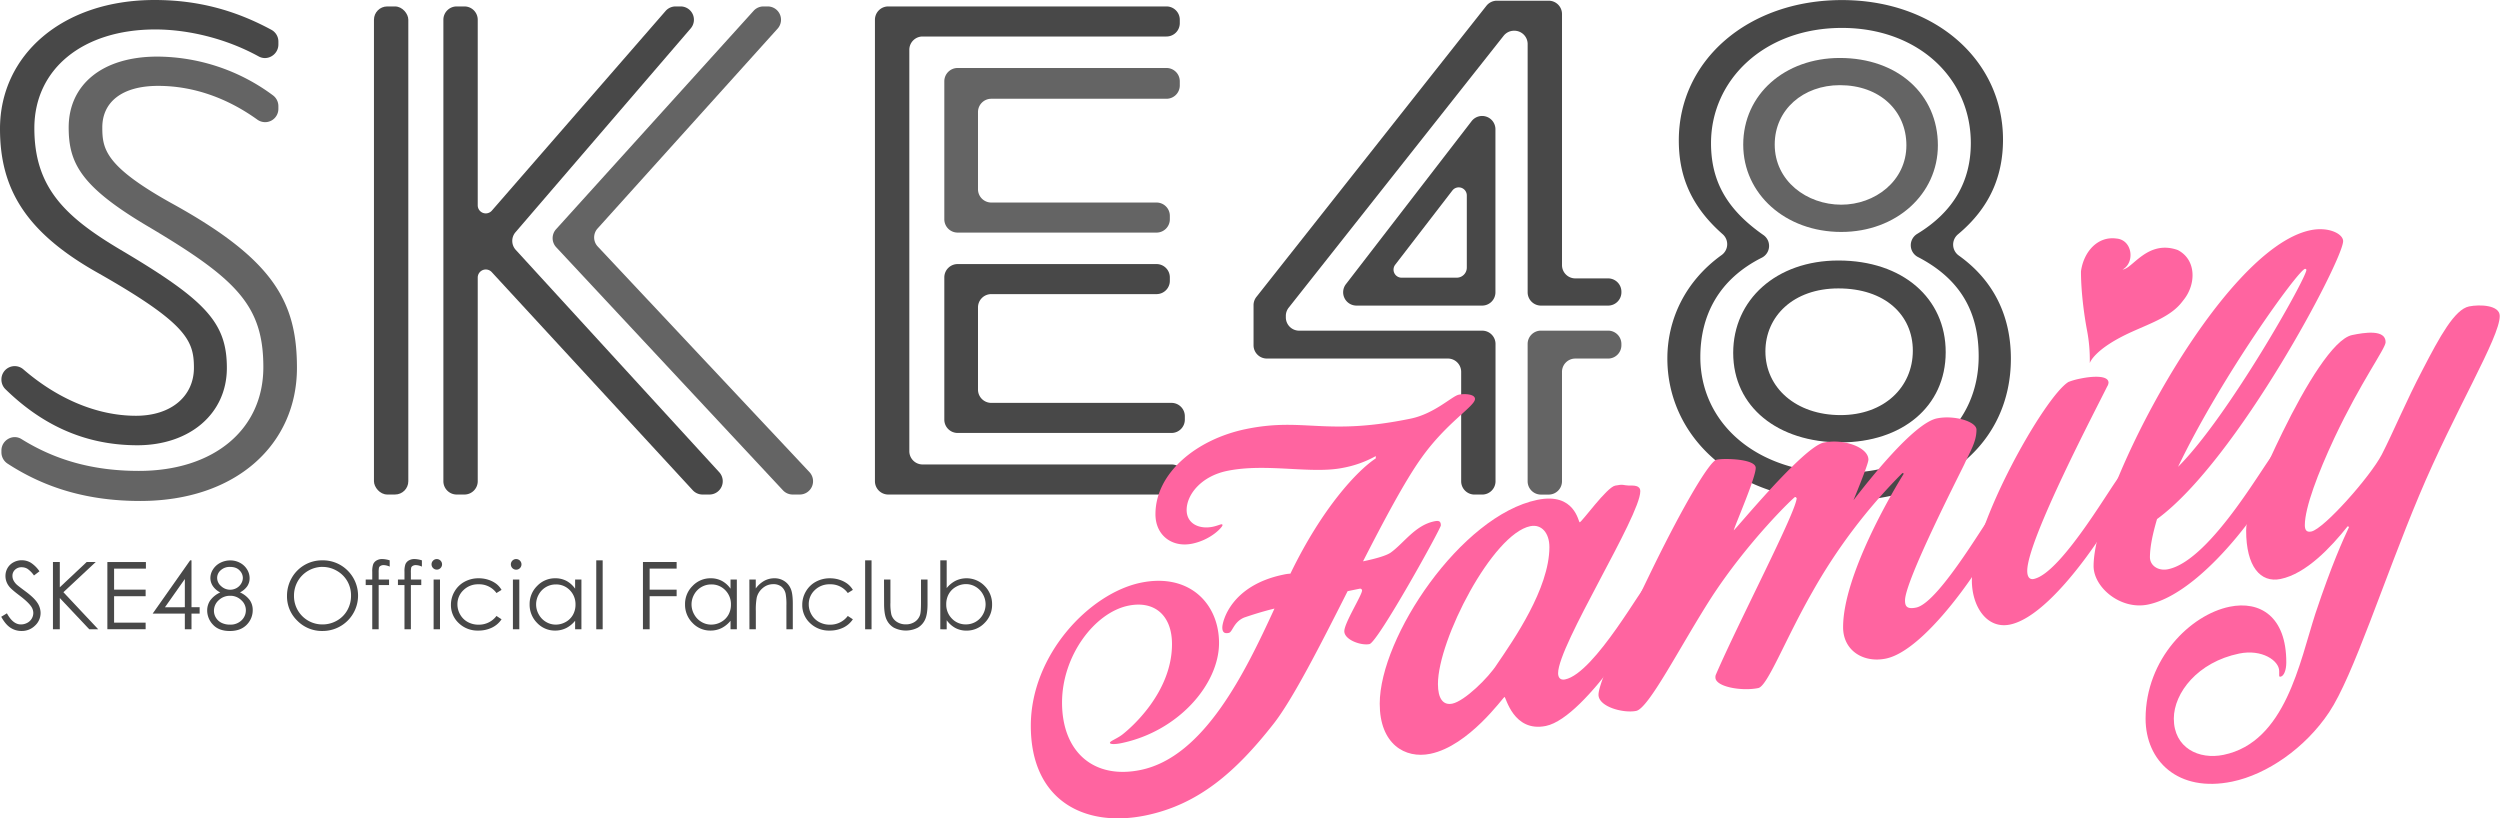
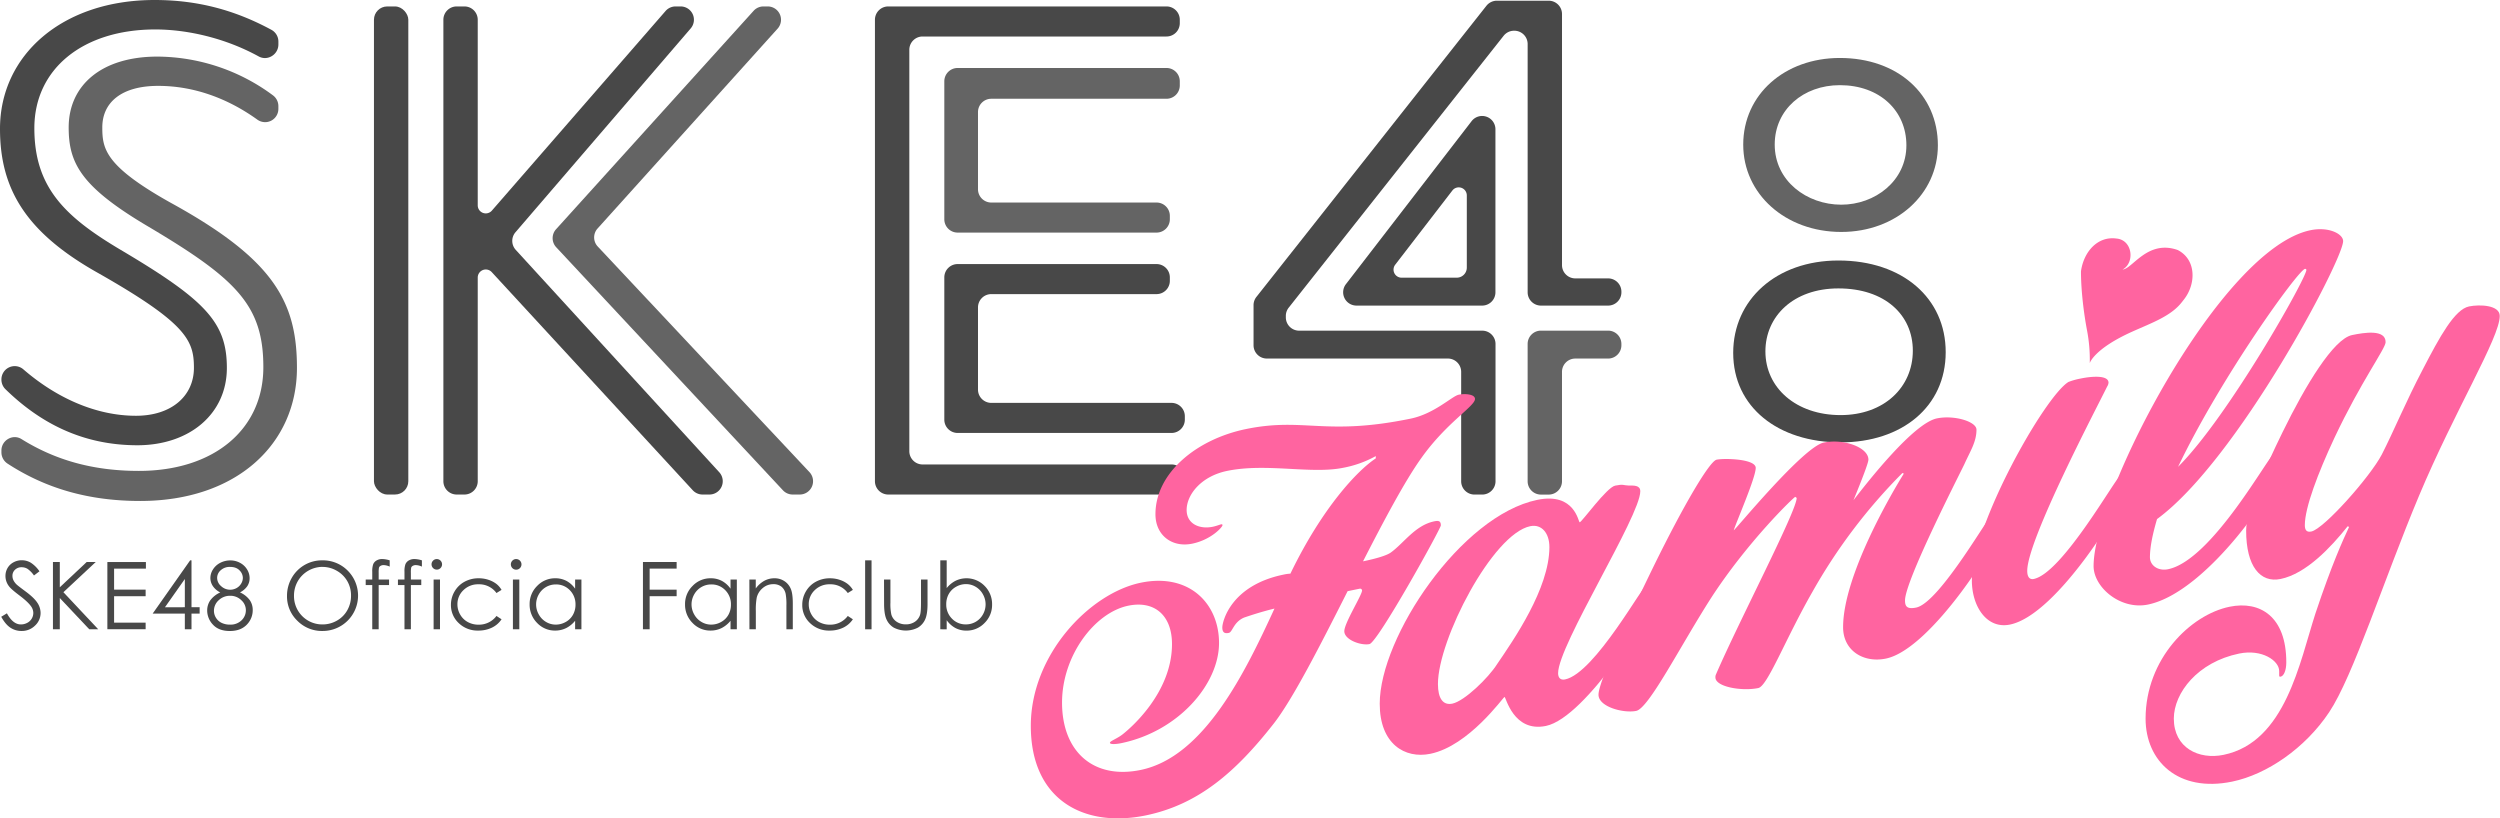
<svg xmlns="http://www.w3.org/2000/svg" viewBox="0 0 1759.55 575.98">
  <defs>
    <style>.cls-1{fill:#484848;}.cls-2{fill:#646464;}.cls-3,.cls-4{fill:#ff64a0;}.cls-4{fill-rule:evenodd;}</style>
  </defs>
  <g id="レイヤー_2" data-name="レイヤー 2">
    <g id="SKE48_Familyロゴfix" data-name="SKE48 Familyロゴfix">
      <g id="sitelogo">
        <g id="sitelogo_fanclub">
          <path class="cls-1" d="M.87,434.09l4-2.42q4.26,7.83,9.82,7.82a9.43,9.43,0,0,0,4.47-1.11,7.82,7.82,0,0,0,3.18-3,7.74,7.74,0,0,0,1.1-4,8.07,8.07,0,0,0-1.61-4.67q-2.22-3.15-8.11-7.59t-7.37-6.47a11.83,11.83,0,0,1-2.51-7.24,11.06,11.06,0,0,1,1.48-5.63,10.57,10.57,0,0,1,4.17-4,12,12,0,0,1,5.84-1.47A12.5,12.5,0,0,1,21.61,396a21.61,21.61,0,0,1,6.16,6.1l-3.86,2.93a18.61,18.61,0,0,0-4.55-4.67,7.9,7.9,0,0,0-4.11-1.13A6.5,6.5,0,0,0,10.57,401a5.7,5.7,0,0,0-1.81,4.28,7.24,7.24,0,0,0,.64,3,11,11,0,0,0,2.35,3.16c.62.6,2.66,2.17,6.11,4.73q6.15,4.53,8.43,8.07a13,13,0,0,1,2.28,7.11,12.08,12.08,0,0,1-3.9,8.95,13.15,13.15,0,0,1-9.51,3.79,13.89,13.89,0,0,1-7.82-2.3Q3.83,439.5.87,434.09Z" />
          <path class="cls-1" d="M37.26,395.57h4.83v17.77L61,395.57h6.35L44.63,416.81l24.5,26.09h-6.3l-20.74-22v22H37.26Z" />
          <path class="cls-1" d="M75.57,395.57h27.12v4.64H80.3V415h22.2v4.63H80.3v18.6h22.2v4.63H75.57Z" />
          <path class="cls-1" d="M133.83,394.38h.95v33h5.73v4.5h-5.73v11h-4.69v-11H107.44Zm-3.74,33V407.52l-14,19.88Z" />
          <path class="cls-1" d="M168.92,416.94a17.38,17.38,0,0,1,6.87,5.44,12.09,12.09,0,0,1,2.08,6.95A14.44,14.44,0,0,1,174.3,439q-4.38,5.11-12.52,5.11-7.84,0-11.91-4.48a14.47,14.47,0,0,1-4.05-9.9,12.52,12.52,0,0,1,2.12-7.12,17.89,17.89,0,0,1,7.08-5.65,13.4,13.4,0,0,1-5.21-4.47,10.3,10.3,0,0,1-1.74-5.73,11.22,11.22,0,0,1,1.85-6,12.93,12.93,0,0,1,5.12-4.64,15.22,15.22,0,0,1,7.06-1.69,14.12,14.12,0,0,1,6.85,1.71,12.75,12.75,0,0,1,4.94,4.63,11.63,11.63,0,0,1,1.79,6.15,10,10,0,0,1-1.69,5.72A14,14,0,0,1,168.92,416.94Zm-6.84,2.38a11.41,11.41,0,0,0-8.19,3.17,9.93,9.93,0,0,0-3.31,7.38A9.27,9.27,0,0,0,152,434.8a9.43,9.43,0,0,0,3.95,3.57,13.18,13.18,0,0,0,5.88,1.25,11.08,11.08,0,0,0,8.22-3.06,9.74,9.74,0,0,0,3-7.14,9.46,9.46,0,0,0-3.22-7A10.9,10.9,0,0,0,162.08,419.32ZM161.86,399a9.28,9.28,0,0,0-6.46,2.31,7.12,7.12,0,0,0-2.57,5.48,7.65,7.65,0,0,0,2.76,5.71,9.26,9.26,0,0,0,10.88,1.4,8.45,8.45,0,0,0,3.27-3.17,7.86,7.86,0,0,0,1.18-4,7.51,7.51,0,0,0-2.32-5.27Q166.28,399,161.86,399Z" />
          <path class="cls-1" d="M226.66,394.38a24.58,24.58,0,0,1,18,7.18,24.88,24.88,0,0,1-17.61,42.53,24.26,24.26,0,0,1-17.78-7.2A23.74,23.74,0,0,1,202,419.45a25.25,25.25,0,0,1,3.3-12.65,24.39,24.39,0,0,1,21.33-12.42Zm.21,4.6a20.21,20.21,0,0,0-17.31,10.12,20.49,20.49,0,0,0-2.64,10.33,19.91,19.91,0,0,0,20,20.06,20.28,20.28,0,0,0,10.2-2.67,19.15,19.15,0,0,0,7.31-7.31,20.53,20.53,0,0,0,2.63-10.3,20.08,20.08,0,0,0-2.63-10.2,19.67,19.67,0,0,0-7.39-7.29A20.06,20.06,0,0,0,226.87,399Z" />
          <path class="cls-1" d="M274.28,394.38v4.41a11.14,11.14,0,0,0-4.25-1.06,4.18,4.18,0,0,0-2.19.53,2.32,2.32,0,0,0-1.09,1.22,16.83,16.83,0,0,0-.23,3.69v4.73h7.31v3.89h-7.31l0,31.11H262V411.79h-4.61V407.9H262v-5.47a15,15,0,0,1,.69-5.38,5.52,5.52,0,0,1,2.35-2.59,7.75,7.75,0,0,1,4-1A19.09,19.09,0,0,1,274.28,394.38Z" />
          <path class="cls-1" d="M296.94,394.38v4.41a11.1,11.1,0,0,0-4.24-1.06,4.18,4.18,0,0,0-2.19.53,2.34,2.34,0,0,0-1.1,1.22,17.11,17.11,0,0,0-.22,3.69v4.73h7.31v3.89h-7.31l0,31.11h-4.51V411.79h-4.6V407.9h4.6v-5.47a15,15,0,0,1,.69-5.38,5.58,5.58,0,0,1,2.35-2.59,7.79,7.79,0,0,1,4-1A19,19,0,0,1,296.94,394.38Z" />
          <path class="cls-1" d="M307.41,393.48a3.72,3.72,0,0,1,0,7.44,3.74,3.74,0,0,1-3.68-3.7,3.59,3.59,0,0,1,1.09-2.64A3.52,3.52,0,0,1,307.41,393.48Zm-2.23,14.42h4.5v35h-4.5Z" />
          <path class="cls-1" d="M353,415.17l-3.57,2.22a15,15,0,0,0-12.63-6.15,14.56,14.56,0,0,0-10.62,4.12,13.41,13.41,0,0,0-4.23,10,14.16,14.16,0,0,0,1.95,7.2,13.56,13.56,0,0,0,5.33,5.24,15.53,15.53,0,0,0,7.6,1.86,15.37,15.37,0,0,0,12.6-6.14l3.57,2.35a16.84,16.84,0,0,1-6.74,5.86,21.51,21.51,0,0,1-9.64,2.08,19,19,0,0,1-13.77-5.27,17.2,17.2,0,0,1-5.47-12.84,18.36,18.36,0,0,1,2.56-9.44,18,18,0,0,1,7-6.81A20.52,20.52,0,0,1,337,407a21.36,21.36,0,0,1,6.71,1.06,18.65,18.65,0,0,1,5.48,2.77A14.94,14.94,0,0,1,353,415.17Z" />
          <path class="cls-1" d="M363.24,393.48a3.74,3.74,0,1,1-2.6,1.1A3.56,3.56,0,0,1,363.24,393.48ZM361,407.9h4.5v35H361Z" />
          <path class="cls-1" d="M409.22,407.9v35h-4.44v-6a19.42,19.42,0,0,1-6.36,5.18,17.29,17.29,0,0,1-7.7,1.73,17.11,17.11,0,0,1-12.7-5.38,18.13,18.13,0,0,1-5.26-13.12,17.73,17.73,0,0,1,5.31-12.93A17.33,17.33,0,0,1,390.85,407a16.56,16.56,0,0,1,7.8,1.83,17.85,17.85,0,0,1,6.13,5.5V407.9Zm-18,3.44a13.59,13.59,0,0,0-12,7,14.17,14.17,0,0,0,0,14.14,13.74,13.74,0,0,0,5.09,5.25,13.24,13.24,0,0,0,6.86,1.88,14.09,14.09,0,0,0,7-1.86,12.94,12.94,0,0,0,5.09-5.05,14.38,14.38,0,0,0,1.79-7.16,14,14,0,0,0-4-10.16A13.28,13.28,0,0,0,391.21,411.34Z" />
-           <path class="cls-1" d="M419.66,394.38h4.51V442.9h-4.51Z" />
          <path class="cls-1" d="M452.52,395.57h23.71v4.64h-19V415h19v4.63h-19V442.9h-4.72Z" />
          <path class="cls-1" d="M518.6,407.9v35h-4.44v-6a19.39,19.39,0,0,1-6.35,5.18,17.3,17.3,0,0,1-7.71,1.73,17.08,17.08,0,0,1-12.69-5.38,18.09,18.09,0,0,1-5.26-13.12,17.73,17.73,0,0,1,5.31-12.93A17.3,17.3,0,0,1,500.23,407a16.56,16.56,0,0,1,7.8,1.83,17.76,17.76,0,0,1,6.13,5.5V407.9Zm-18,3.44a13.59,13.59,0,0,0-12,7,14.13,14.13,0,0,0-1.88,7.07,14.28,14.28,0,0,0,1.89,7.07,13.77,13.77,0,0,0,5.1,5.25,13.22,13.22,0,0,0,6.86,1.88,14.06,14.06,0,0,0,7-1.86,13,13,0,0,0,5.1-5.05,14.38,14.38,0,0,0,1.78-7.16,13.93,13.93,0,0,0-4-10.16A13.26,13.26,0,0,0,500.6,411.34Z" />
          <path class="cls-1" d="M527.42,407.9h4.5v6.27a18.83,18.83,0,0,1,6-5.39,14.71,14.71,0,0,1,7.14-1.78,12.42,12.42,0,0,1,7,2,11.88,11.88,0,0,1,4.48,5.37c1,2.26,1.45,5.76,1.45,10.53v18h-4.5V426.2a41.45,41.45,0,0,0-.5-8.07,8.92,8.92,0,0,0-3-5.23,9.06,9.06,0,0,0-5.79-1.75,11.13,11.13,0,0,0-7.32,2.7,12.58,12.58,0,0,0-4.26,6.69,46.37,46.37,0,0,0-.65,9.53V442.9h-4.5Z" />
          <path class="cls-1" d="M600.26,415.17l-3.57,2.22a14.94,14.94,0,0,0-12.63-6.15,14.59,14.59,0,0,0-10.62,4.12,13.4,13.4,0,0,0-4.22,10,14.15,14.15,0,0,0,1.94,7.2,13.63,13.63,0,0,0,5.33,5.24,15.55,15.55,0,0,0,7.6,1.86,15.34,15.34,0,0,0,12.6-6.14l3.57,2.35a16.84,16.84,0,0,1-6.74,5.86,21.5,21.5,0,0,1-9.63,2.08,19,19,0,0,1-13.77-5.27,17.16,17.16,0,0,1-5.47-12.84,18.35,18.35,0,0,1,2.55-9.44,18,18,0,0,1,7-6.81,20.48,20.48,0,0,1,10-2.44,21.32,21.32,0,0,1,6.71,1.06,18.71,18.71,0,0,1,5.49,2.77A14.91,14.91,0,0,1,600.26,415.17Z" />
          <path class="cls-1" d="M608.9,394.38h4.51V442.9H608.9Z" />
          <path class="cls-1" d="M622.19,407.9h4.51v16.34a35,35,0,0,0,.64,8.24,9.14,9.14,0,0,0,3.69,5.08,11.15,11.15,0,0,0,6.49,1.87,11,11,0,0,0,6.4-1.82,9.23,9.23,0,0,0,3.62-4.78q.68-2,.68-8.59V407.9h4.6v17.18q0,7.23-1.69,10.91a12.88,12.88,0,0,1-5.08,5.74,18.59,18.59,0,0,1-17,0,12.76,12.76,0,0,1-5.12-5.79q-1.7-3.72-1.69-11.18Z" />
          <path class="cls-1" d="M661.8,442.9V394.38h4.5v19.53a19.12,19.12,0,0,1,6.34-5.19A17.75,17.75,0,0,1,693,412.39a18,18,0,0,1,5.25,13.08,17.75,17.75,0,0,1-5.3,13,17.3,17.3,0,0,1-12.76,5.37,16.38,16.38,0,0,1-7.75-1.83,18.15,18.15,0,0,1-6.14-5.5v6.43Zm18-3.44a13.57,13.57,0,0,0,12-7,14.31,14.31,0,0,0,0-14.18A13.7,13.7,0,0,0,686.7,413a13.17,13.17,0,0,0-6.82-1.89,14,14,0,0,0-7,1.89,13.09,13.09,0,0,0-5.11,5.06,14.45,14.45,0,0,0-1.78,7.18,13.93,13.93,0,0,0,4,10.16A13.19,13.19,0,0,0,679.82,439.46Z" />
        </g>
        <g id="sitelogo_ske48">
          <g id="ske48_8">
            <path class="cls-2" d="M1294.92,40.8c-38.79,0-68,25.69-68,61,0,34.75,29.72,61.45,69,61.45,38.79,0,68-26.7,68-60.95C1363.92,66.49,1335.72,40.8,1294.92,40.8Zm1,103.26c-24.18,0-46.84-16.62-46.84-42.31,0-24.68,20.15-41.81,45.84-41.81,28.2,0,46.84,18.13,46.84,42.31C1341.76,127.44,1319.6,144.06,1295.92,144.06Z" />
            <path class="cls-1" d="M1293.91,183.35c-43.82,0-74.05,27.7-74.05,65,0,38.27,31.74,63,75.56,63,43.32,0,74-25.19,74-63.47C1369.46,210,1339.24,183.35,1293.91,183.35Zm1.51,108.8c-31.23,0-52.89-19.14-52.89-44.83,0-24.68,19.65-44.33,51.38-44.33,32.74,0,52.38,18.64,52.38,43.82C1346.29,272.5,1326.15,292.15,1295.42,292.15Z" />
-             <path class="cls-1" d="M1173.52,252.35c0-27.61,12.61-54.45,38.17-72.82a9.38,9.38,0,0,0,.69-14.75c-23.68-20.83-30.8-42.85-30.8-66,0-56.42,48.87-98.73,114.85-98.73,65.48,0,113.33,42.31,113.33,98.22,0,25.5-9.21,47.92-31.64,66.61a9.41,9.41,0,0,0,.56,15c24,17.16,36.62,41.78,36.62,72.54,0,58.94-47.35,100.24-120.38,100.24C1219.36,352.59,1173.52,306.25,1173.52,252.35Zm219.11-1.51c0-30.45-12.05-54-42.68-69.91a9.33,9.33,0,0,1-.68-16.26c25.6-15.49,37.83-37.09,37.83-63.93,0-46.34-37.78-81.09-90.67-81.09-54.91,0-92.18,36.76-92.18,81.09,0,26.57,10.94,46.58,36.85,64.67a9.3,9.3,0,0,1-1,15.91c-30.3,15.17-43.37,40.54-43.37,70,0,46.33,39.29,81.6,98.23,81.6C1354.86,333,1392.63,298.69,1392.63,250.84Z" />
          </g>
          <g id="ske48_4">
            <path class="cls-1" d="M954.7,215.08h88.46a9.36,9.36,0,0,0,9.36-9.36V91a9.36,9.36,0,0,0-16.78-5.72L947.28,200A9.37,9.37,0,0,0,954.7,215.08Zm70.58-19.64H986.47a5.67,5.67,0,0,1-4.49-9.13l40.23-52.23a5.67,5.67,0,0,1,10.16,3.46v50.81A7.1,7.1,0,0,1,1025.28,195.44Z" />
            <path class="cls-2" d="M1084.54,232.71h47.27a9.36,9.36,0,0,1,9.36,9.37V243a9.36,9.36,0,0,1-9.36,9.36h-23.09a9.37,9.37,0,0,0-9.36,9.37v77a9.37,9.37,0,0,1-9.37,9.37h-5.45a9.37,9.37,0,0,1-9.36-9.37V242.08A9.36,9.36,0,0,1,1084.54,232.71Z" />
            <path class="cls-1" d="M1019,252.35H891.63a9.36,9.36,0,0,1-9.36-9.36V214.81a9.37,9.37,0,0,1,2-5.81L1046.18,4.06A9.41,9.41,0,0,1,1053.53.5H1090a9.37,9.37,0,0,1,9.37,9.37V186.58a9.36,9.36,0,0,0,9.36,9.36h23.09a9.36,9.36,0,0,1,9.36,9.37v.41a9.36,9.36,0,0,1-9.36,9.36h-47.27a9.36,9.36,0,0,1-9.36-9.36V31a9.36,9.36,0,0,0-9.36-9.37h-.21a9.34,9.34,0,0,0-7.34,3.56L907,216.56a9.34,9.34,0,0,0-2,5.81v1a9.36,9.36,0,0,0,9.36,9.36h128.86a9.36,9.36,0,0,1,9.36,9.37v96.61a9.37,9.37,0,0,1-9.36,9.37h-5.45a9.37,9.37,0,0,1-9.37-9.37v-77A9.37,9.37,0,0,0,1019,252.35Z" />
          </g>
          <g id="ske48_e">
            <path class="cls-2" d="M674,47.85H821a9.36,9.36,0,0,1,9.36,9.37v2.93A9.36,9.36,0,0,1,821,69.51H697.7a9.37,9.37,0,0,0-9.37,9.37v54.3a9.37,9.37,0,0,0,9.37,9.37H814a9.36,9.36,0,0,1,9.36,9.36v2.43A9.36,9.36,0,0,1,814,163.7H674a9.37,9.37,0,0,1-9.37-9.36V57.22A9.37,9.37,0,0,1,674,47.85Z" />
            <path class="cls-1" d="M674,185.86H814a9.37,9.37,0,0,1,9.36,9.37v2.43A9.36,9.36,0,0,1,814,207H697.7a9.37,9.37,0,0,0-9.37,9.37v57.83a9.37,9.37,0,0,0,9.37,9.36H824.54a9.38,9.38,0,0,1,9.37,9.37v2.42a9.37,9.37,0,0,1-9.37,9.37H674a9.37,9.37,0,0,1-9.37-9.37V195.23A9.38,9.38,0,0,1,674,185.86Z" />
            <path class="cls-1" d="M625.16,4.53H821a9.37,9.37,0,0,1,9.36,9.37v2.43A9.36,9.36,0,0,1,821,25.69H649.34A9.36,9.36,0,0,0,640,35.05V317.54a9.36,9.36,0,0,0,9.36,9.36h175.2a9.37,9.37,0,0,1,9.37,9.36v2.43a9.38,9.38,0,0,1-9.37,9.37H625.16a9.37,9.37,0,0,1-9.36-9.37V13.9A9.37,9.37,0,0,1,625.16,4.53Z" />
          </g>
          <g id="ske48_k">
            <rect class="cls-1" x="263.2" y="4.53" width="24.18" height="343.52" rx="9.36" />
            <path class="cls-2" d="M391.36,161.35,530.4,7.62a9.32,9.32,0,0,1,6.94-3.09h3a9.37,9.37,0,0,1,6.95,15.64L420.58,160.83a9.37,9.37,0,0,0,.13,12.68l149,158.77a9.37,9.37,0,0,1-6.83,15.78h-5a9.36,9.36,0,0,1-6.85-3L391.46,174A9.37,9.37,0,0,1,391.36,161.35Z" />
            <path class="cls-1" d="M321.43,4.53h5.44a9.37,9.37,0,0,1,9.37,9.37V144.52a5.66,5.66,0,0,0,9.94,3.72L468.43,7.75a9.37,9.37,0,0,1,7.06-3.22H479A9.36,9.36,0,0,1,486.13,20L362.81,163.45a9.36,9.36,0,0,0,.19,12.42l143.23,156.5a9.37,9.37,0,0,1-6.91,15.69h-4.84a9.38,9.38,0,0,1-6.89-3L346.08,191.5a5.67,5.67,0,0,0-9.84,3.85V338.69a9.37,9.37,0,0,1-9.37,9.37h-5.44a9.37,9.37,0,0,1-9.37-9.37V13.9A9.37,9.37,0,0,1,321.43,4.53Z" />
          </g>
          <g id="ske48_s">
            <path class="cls-1" d="M1,267H1a9.34,9.34,0,0,1,15.49-7c23.82,20.57,51.68,32.63,79.2,32.63,25.19,0,40.8-14.1,40.8-33.75,0-19.14-5-31.23-67-66.48C18.13,163.7,0,133,0,90.67,0,38.79,43.82,0,108.8,0c30.31,0,56.61,7.13,82.26,21a9.41,9.41,0,0,1,4.88,8.28v2c0,7.11-7.61,11.87-13.84,8.45-23.76-13.06-50.55-19-72.8-19-50.87,0-85.12,27.7-85.12,69.51,0,41.31,21.15,62,59.94,85.13,60.44,35.76,75.55,51.37,75.55,83.61s-26.19,54.4-63,54.4c-38.78,0-68.7-15.86-92.9-39.51A9.46,9.46,0,0,1,1,267Z" />
            <path class="cls-2" d="M1,318.3v-1.21c0-7.25,8-11.88,14.11-8.06,23.26,14.46,49.65,22.4,82.6,22.4,52.89,0,87.64-29.21,87.64-73,0-43.32-18.63-61.95-80.59-98.73-47.85-28.2-56.42-44.82-56.42-70,0-29.72,23.17-49.87,62.46-49.87a137.58,137.58,0,0,1,81.4,27.34,9.49,9.49,0,0,1,3.73,7.57v1.89a9.33,9.33,0,0,1-14.72,7.63C160,69,136.13,60.44,111.31,60.44,85.63,60.44,72,72,72,89.66c0,15.11,2,27.2,47.86,52.89C192.41,182.34,209,212.06,209,258.9c0,53.39-42.31,93.69-110.32,93.69-35.9,0-66.35-8.65-93.49-26.37A9.47,9.47,0,0,1,1,318.3Z" />
          </g>
        </g>
        <g id="sitelogo_family">
          <path id="family_y" class="cls-3" d="M1702.69,348.62c-25,59.56-46.38,127.28-63.45,152.75-16.74,25.09-43.64,43.68-68.23,48.75-38,7.83-60.94-14.49-60.9-44.4.06-42,31.56-73,59.09-78.68,21.31-4.39,40,6.71,39.94,39.17,0,5.42-1.65,9.57-4,10.05-1,.2-1-.44-1-1.07v-2.87c0-7.32-12.1-15.64-28.16-12.33-29.18,6-45.92,27.6-46,45.74,0,20.69,17.66,29.13,35,25.55,43.6-9,53.5-65.11,64.69-99.56,11.51-34.5,19.4-51.72,23.67-60.87l-1-.44c-11.82,14.85-29.21,33.39-47.24,37.1-14.09,2.91-24.24-8.68-24.21-34.14,0-14,12.18-41.65,25.66-69.24,16.1-32.91,35.8-65.61,48.92-68.31,8.52-1.76,23.59-4.23,23.58,5,0,4.46-17.4,27.77-36.13,67.58-11.5,24.64-20.71,48.82-20.73,61.23,0,3.5,1.31,5.14,4.58,4.46,8.85-1.82,41.35-38.43,49.56-54.12,8.21-16,17.09-37.56,28.92-60.05,11.83-22.8,22.34-42.15,32.5-44.24,7.54-1.55,21.63-1,21.62,6.68C1759.53,237.32,1727.68,289.06,1702.69,348.62Z" />
          <path id="family_l" class="cls-3" d="M1518.17,365.33c-3,10.16-4.94,19.16-5,26.8,0,6,5.89,9.92,12.77,8.5,31.14-6.42,71.22-80.86,74.83-81.6s4.25,6.12,4.25,9.62c0,11.14-50.92,88.13-93.2,96.84-19.34,4-38.33-12.14-38.31-27.1.07-50.92,89.43-223.34,152.7-236.37,12.78-2.64,22.93,2.59,22.93,7.68C1649.17,182.75,1574.59,324.11,1518.17,365.33Zm104.12-176.09c-4.92,1-59.09,76.13-89.32,139.32,35.44-35.31,90.29-132.84,90.3-138.57A.81.81,0,0,0,1622.29,189.24Z" />
          <path id="family_i_heart" class="cls-4" d="M1533,176.11l-.1-.08c-21.41-7.68-32,13.25-39,13.68,8.79-4.74,7.09-20.71-4.14-21.81l-.12,0c-13.44-1.89-23.14,9.52-25,23,0,0-.35,16.79,4.18,41.26a109.28,109.28,0,0,1,2,23.4h0s2.85-10,30-22.19c13.31-6,27-10.76,34.68-20.54l1.68-2.15C1545.58,199.93,1545.94,183,1533,176.11Z" />
          <path id="family_i" class="cls-3" d="M1414.67,439.58c-16.39,3.38-26.85-12.92-26.83-31.07.06-38.82,51.3-129.56,68-139.69a49.65,49.65,0,0,1,8.52-2.39c8.19-1.69,19.66-2.47,19.66,2.95a6,6,0,0,1-1,2.74c-6.9,14.15-56.18,107.67-56.21,129.63,0,4.77,2,6.28,4.58,5.74,20.32-4.19,58.1-72.11,61-72.72,3.61-.74,3.93,6.51,3.92,11C1496.39,351.46,1448.76,432.55,1414.67,439.58Z" />
          <path id="family_m" class="cls-3" d="M1327.34,463.52c-15.74,3.25-30.15-5.55-30.13-22.1,0-36.29,34.54-94.94,42.75-108.08l-1-.43a389.24,389.24,0,0,0-63.36,83.69c-19.38,33.9-31.55,66.31-38.11,67.67-11.47,2.36-30.15-.79-30.14-7.48a4.29,4.29,0,0,1,.33-2c16.11-37.37,56.85-115.12,56.86-124.35l-1-.75c-1,.2-33.47,31.39-59.41,71.42-22,34.44-43.69,77.41-52.54,79.23s-26.54-2.8-26.53-11.39c0-8.27,16.11-43.73,38.13-89,22-44.95,40.08-75.4,45-76.41,5.57-1.15,27.53-.58,27.52,5.78,0,7-14.15,39.19-15.46,43.91,1-.2,48.91-58.76,63.33-61.73,14.1-2.9,31.46,3.38,31.44,12,0,2.23-4.27,13.29-10.52,28.58,10.18-13.23,42.35-54.23,58.74-57.6,12.13-2.5,27.85,2.21,27.84,7.94,0,8.59-4.28,14.88-8.55,24.35-4.6,9.54-41.73,82.1-41.74,95.78,0,3.82,1,6.49,7.85,5.07,16.72-3.45,52.86-67.85,55.48-68.39,3.28-.67,4.25,4.53,4.24,9.94C1408.39,378.41,1359.46,456.91,1327.34,463.52Z" />
          <path id="family_a" class="cls-3" d="M1088.05,510.93c-23,4.73-28.16-20.6-29.14-20.4s-25,34.41-52.16,40c-18,3.72-35.71-6.95-35.67-35.28,0-46.78,57.19-132.37,110.95-143.45,26.55-5.48,28.82,16,29.8,15.81,1.64-.34,19-24.61,24.94-25.82s5.58-.2,9.51-.05c3.28,0,8.19-.42,8.19,4,0,17.5-57.83,108.32-57.85,128.05,0,3.18,1.63,5.07,4.91,4.4,21-4.33,55.47-67.75,58.75-68.43,3-.61,4.26,4.54,4.25,10.58S1116.57,505.06,1088.05,510.93Zm-11-140.6c-26.55,5.48-65,79.89-65,111.09,0,10.18,3.58,15.17,10.14,13.81,8.52-1.75,25.44-18.18,31.5-27.81,11.44-16.83,36.77-53.07,36.81-82.35C1090.52,375.2,1085,368.71,1077.09,370.33Z" />
          <path id="family_f" class="cls-3" d="M1000.38,322.34c-11.49,16.05-25.94,43.21-41.06,72.74,9.18-1.9,16.72-4.09,19.68-6.29,9.18-6.66,17.06-19.11,30.5-21.88,3-.6,4.59-.3,4.59,2.88,0,2.23-44.35,82.32-50.25,83.53s-17.7-3-17.69-9.08c0-5.73,12.49-25.48,12.49-28.66a1.35,1.35,0,0,0-1.64-1.25l-8.52,1.75c-19.38,38.36-38.77,76.4-52.23,93.49C870,543,843.74,566.21,806.37,573.91c-42.94,8.85-80.93-10.36-80.86-63.19.06-50,41.41-93.17,77.47-100.61,34.09-7,55,14.75,55,42.44,0,29-28.59,62.21-68.91,70.52-3.61.74-7.87,1-7.87-.29s5.58-3.06,9.52-6.41c4.26-3.43,34.12-28.35,34.16-63,0-20.37-12.41-30.85-30.77-27.07-23.6,4.87-46.58,35.06-46.62,68.15,0,34.69,22.21,54.29,55.32,47.46,44.91-9.25,73.83-69.3,94.2-113.59-8.85,2.14-16.39,4.65-21.3,6.3-7.55,3.15-8.21,10.28-10.84,10.82-2.29.48-4.58.31-4.58-3.82s5.94-29.55,43-37.18a29.19,29.19,0,0,1,4.92-.69c22.34-46.29,47.28-72.75,60.08-81.12V321a75.85,75.85,0,0,1-22.95,8.24c-22.29,4.59-54.07-3.49-81.61,2.18-18.35,3.78-28.53,16.7-28.55,27.52,0,9.87,9.16,13.7,18.34,11.81,4.59-.95,6.89-2.69,6.89-1.1,0,1.27-7.88,10.22-21.32,13-14.1,2.9-25.89-5.81-25.86-20.76,0-29,28.9-52.73,63.65-59.9,41-8.44,55.71,5.07,116-7.36,16.72-3.45,29.19-15.88,33.78-16.83,4.26-.88,11.47-.45,11.47,3C1038.12,285.93,1018.11,297.37,1000.38,322.34Z" />
        </g>
      </g>
    </g>
  </g>
</svg>